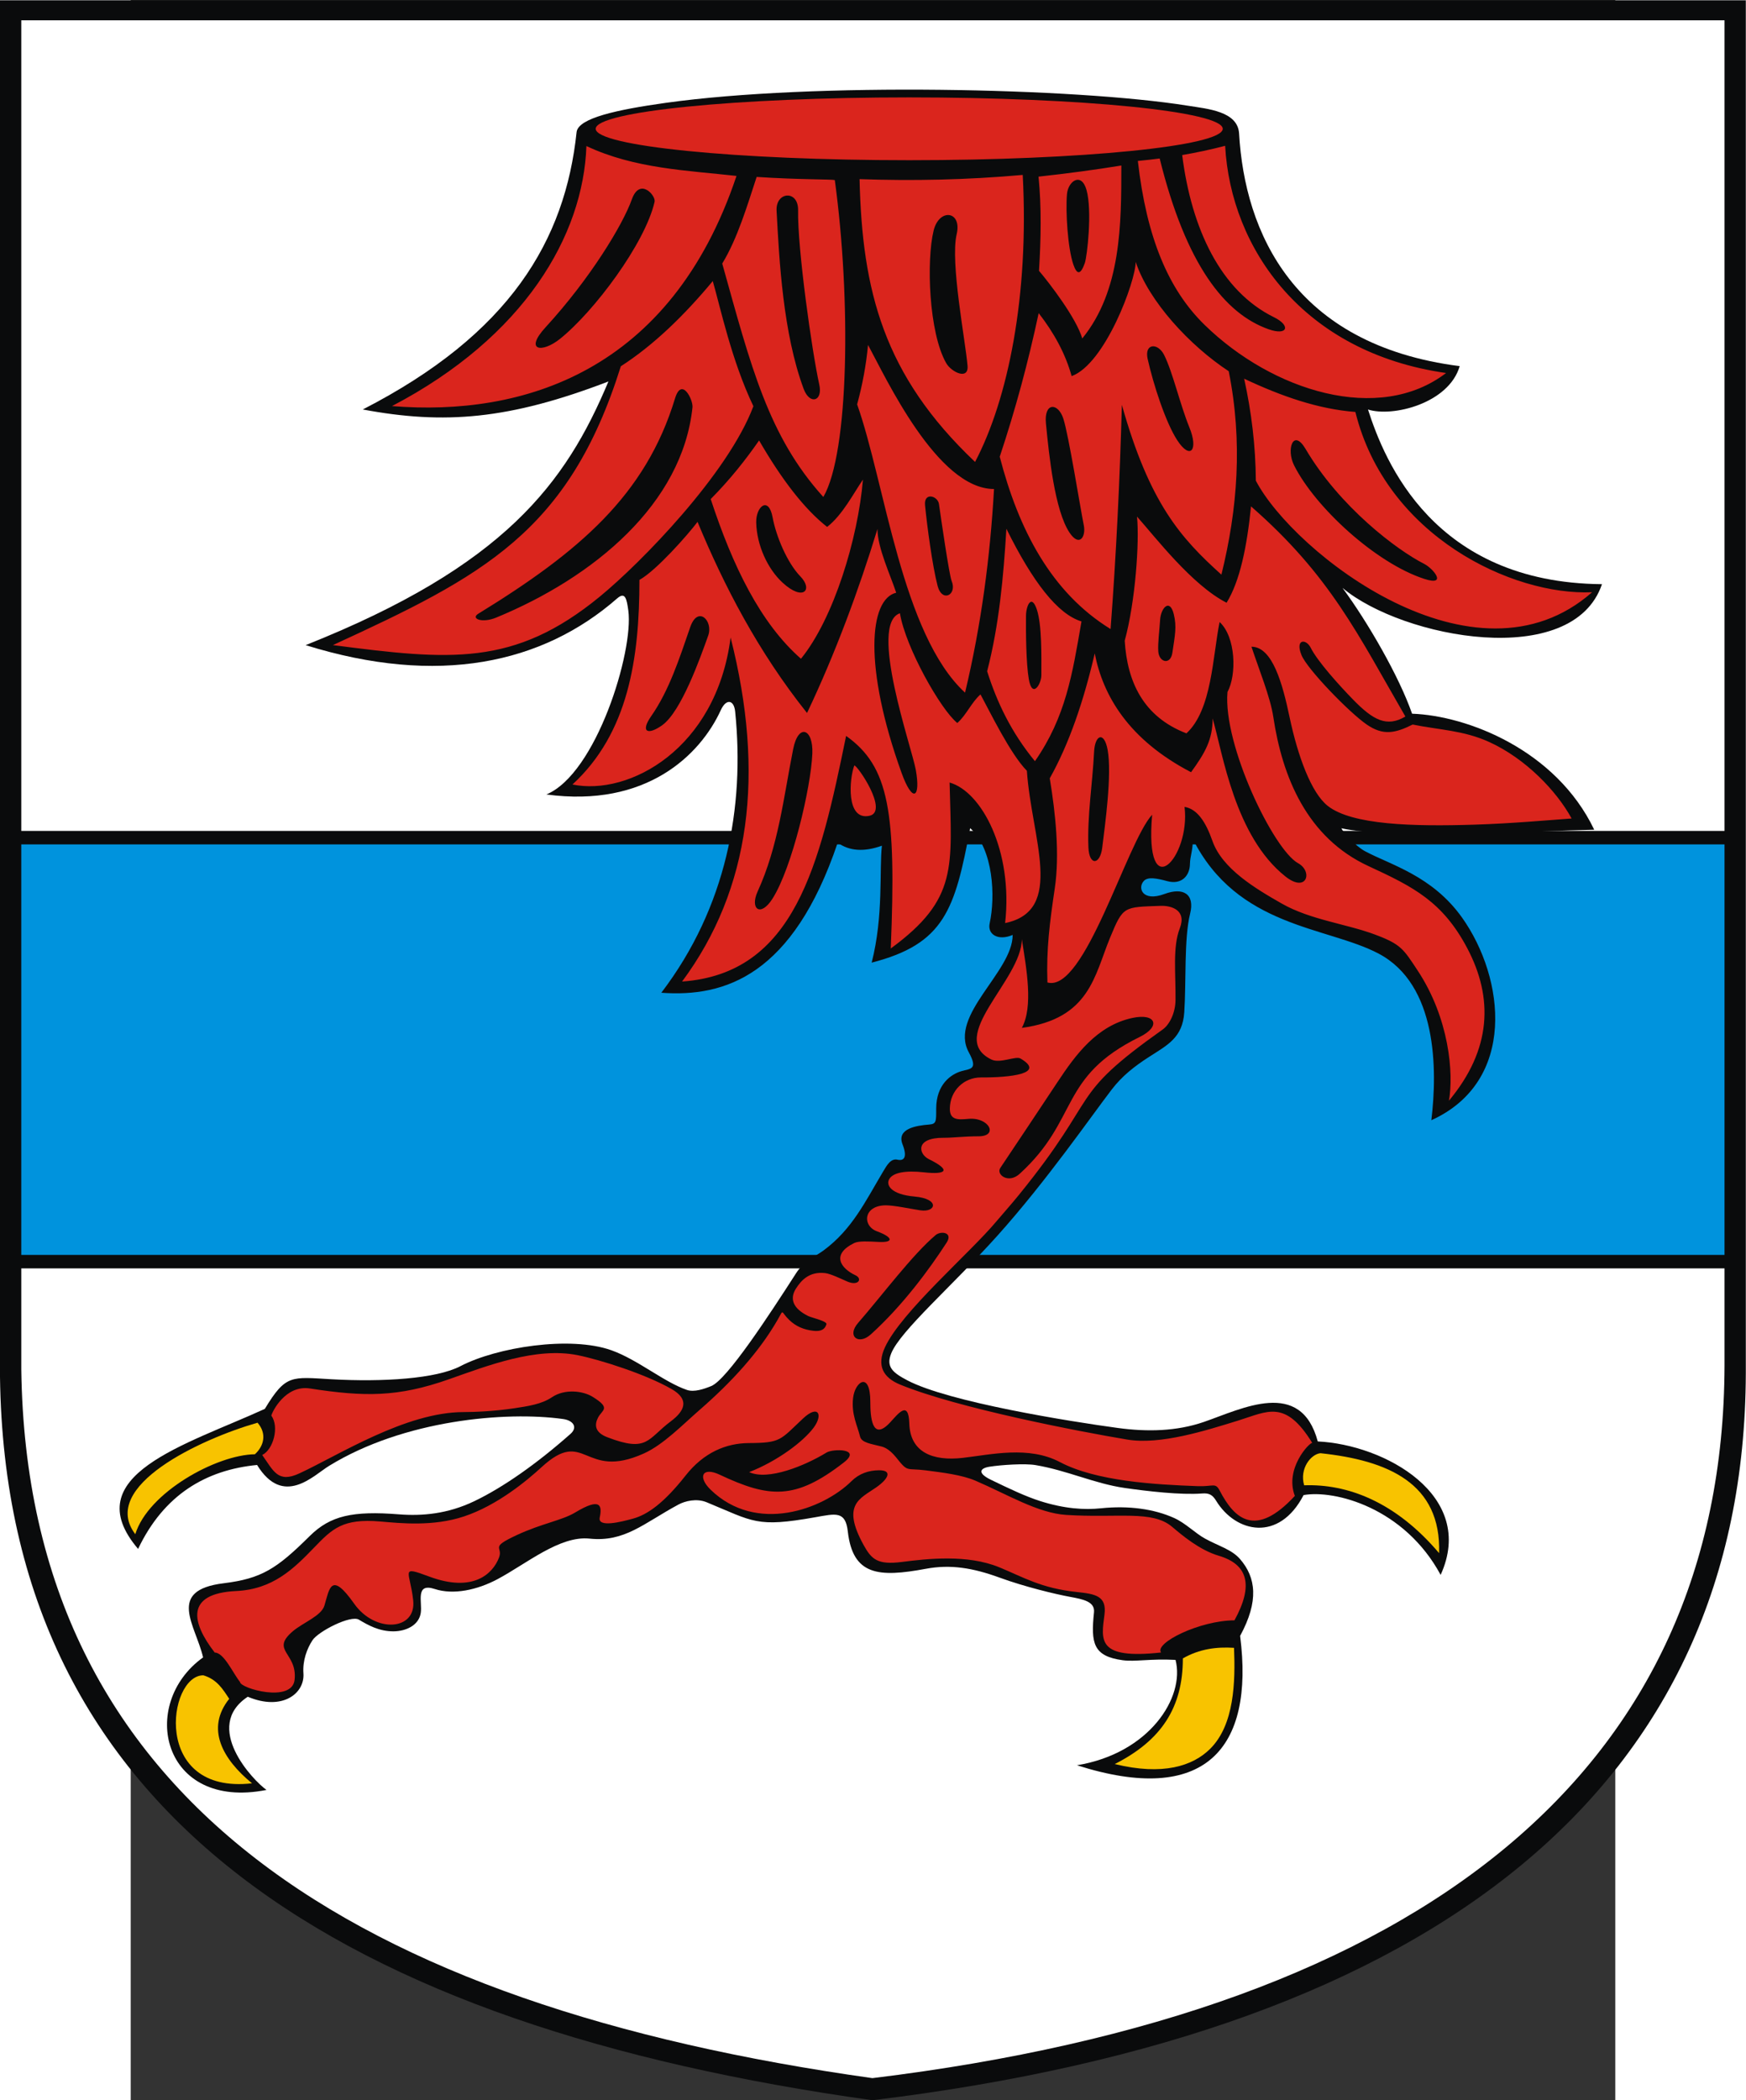
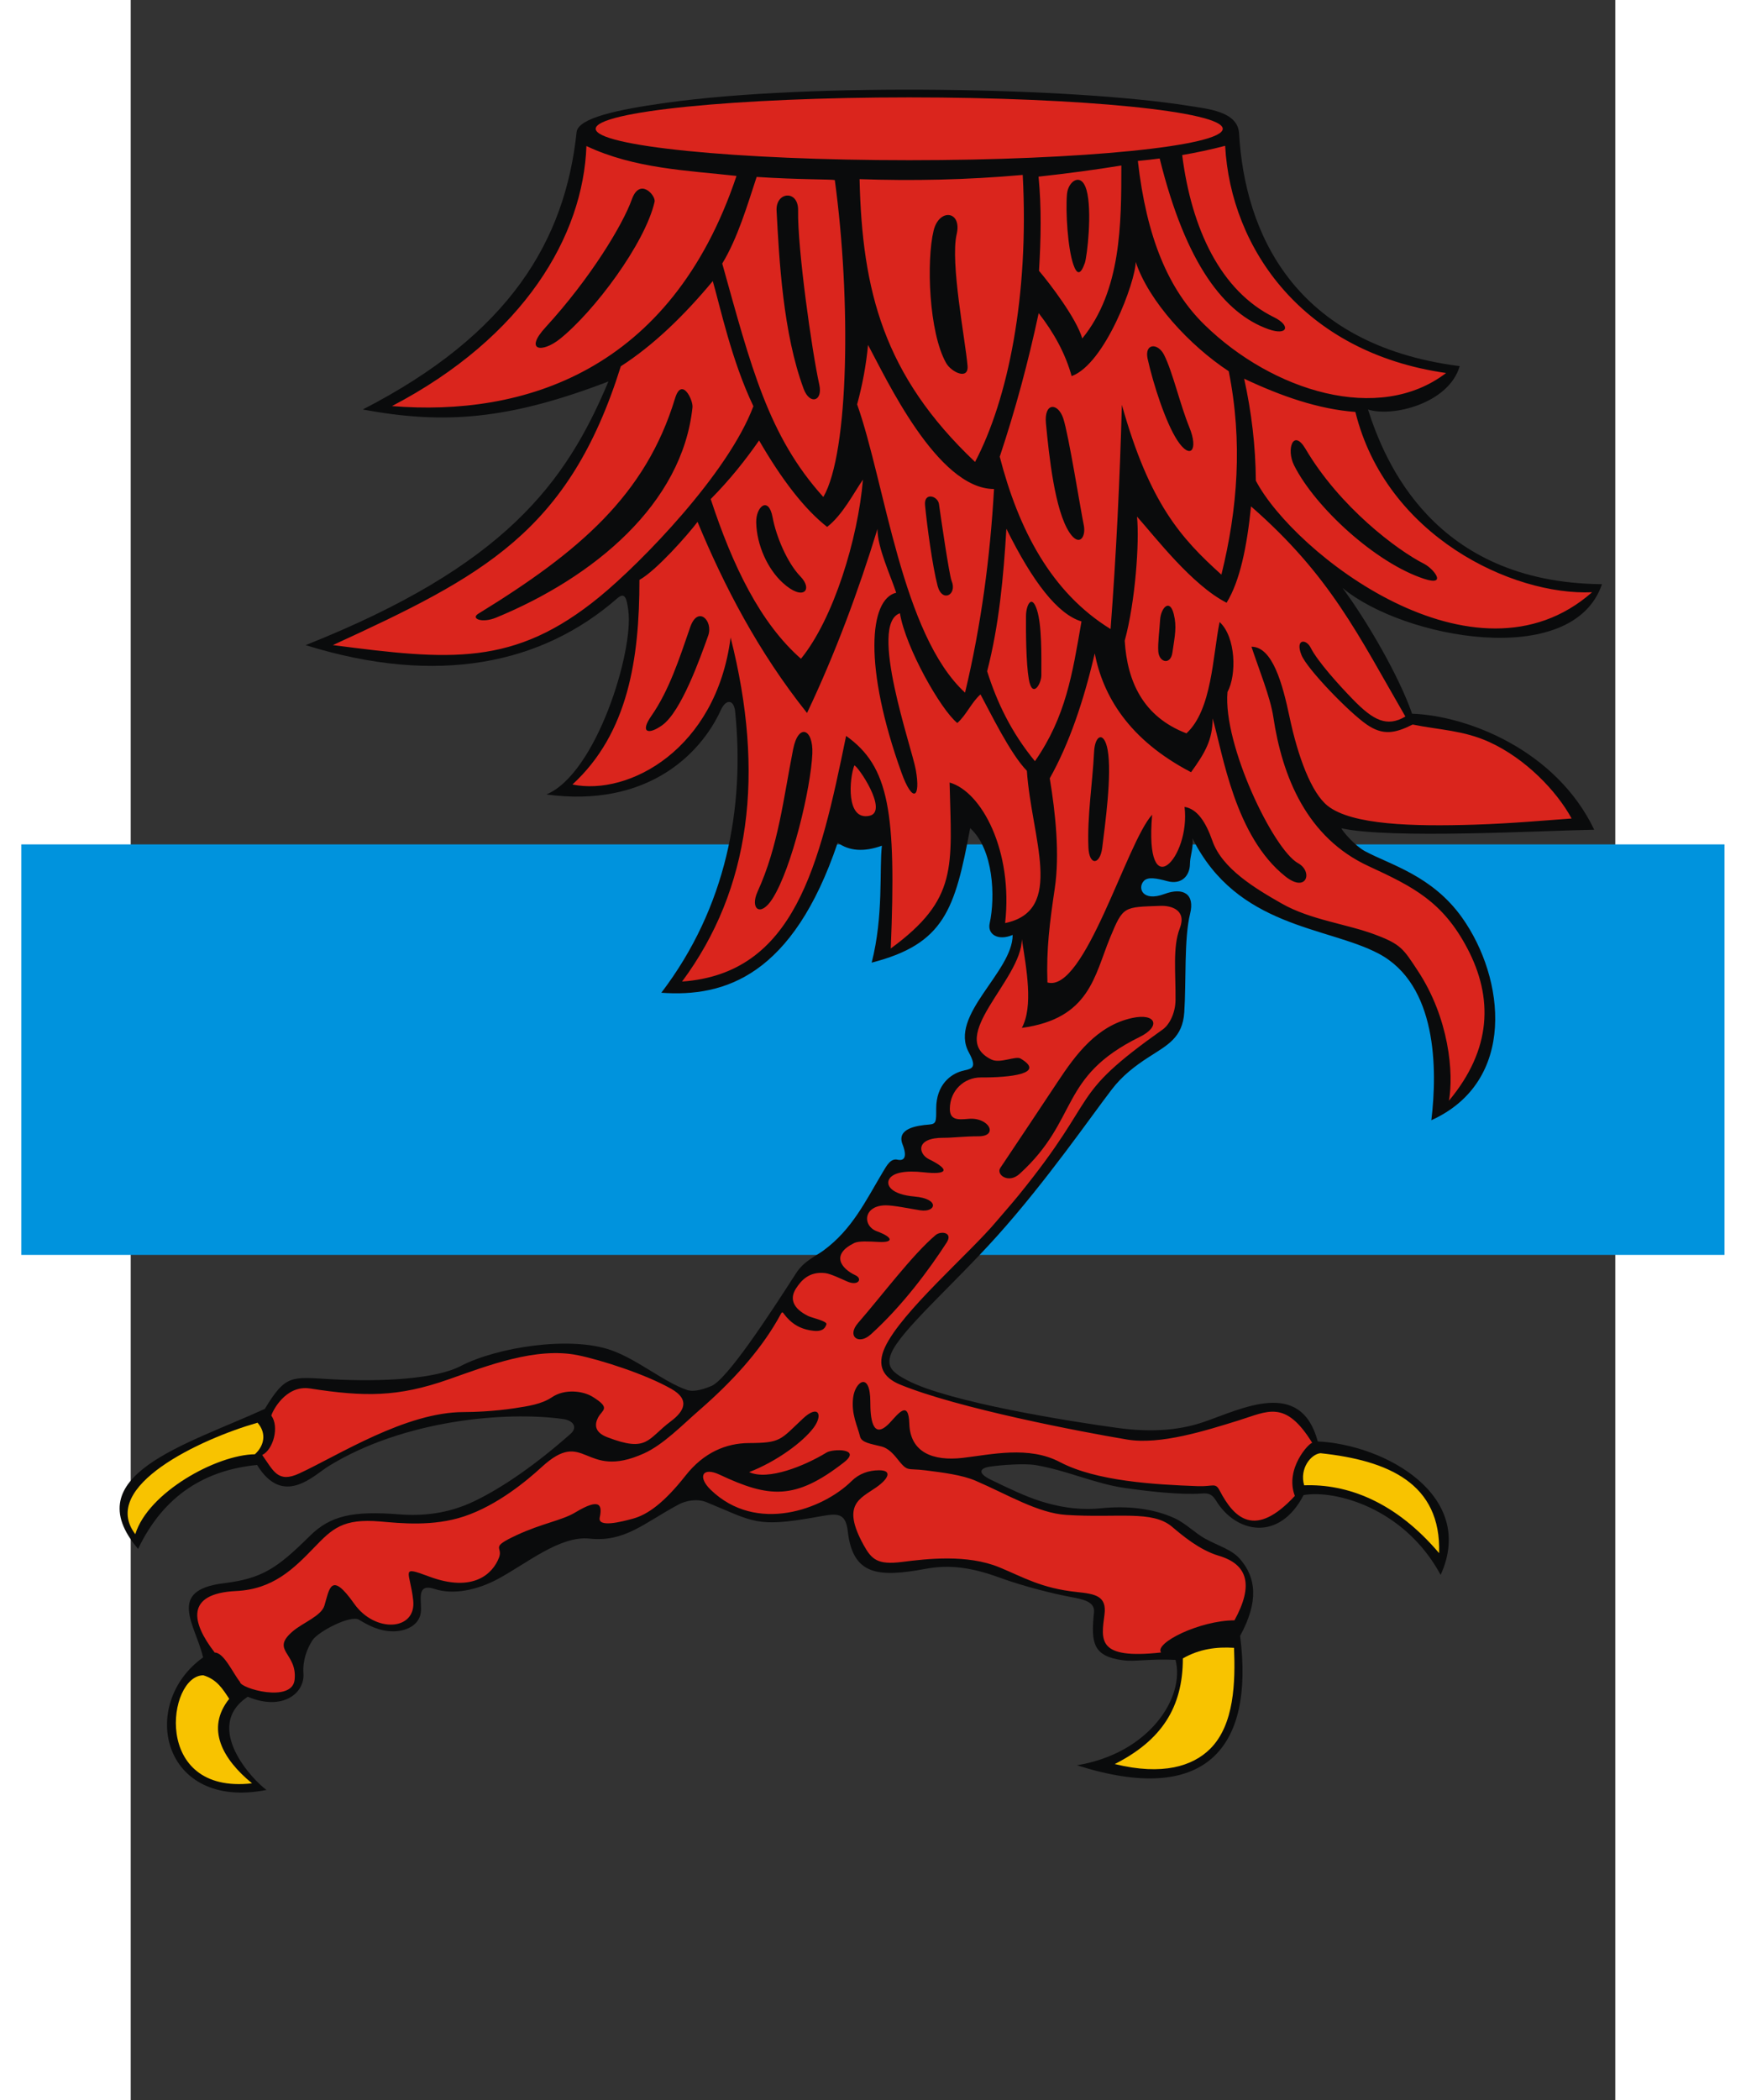
<svg xmlns="http://www.w3.org/2000/svg" xmlns:ns1="http://sodipodi.sourceforge.net/DTD/sodipodi-0.dtd" xmlns:ns2="http://www.inkscape.org/namespaces/inkscape" xml:space="preserve" width="744.094" height="894.773" style="shape-rendering:geometricPrecision; text-rendering:geometricPrecision; image-rendering:optimizeQuality; fill-rule:evenodd; clip-rule:evenodd" viewBox="0 0 210 297" id="svg2" ns1:version="0.32" ns2:version="0.45.1" ns1:docname="POL Dobrzany COA.svg" ns2:output_extension="org.inkscape.output.svg.inkscape" ns1:docbase="C:\Users\Mistrz\Desktop" version="1.0">
  <rect x="0" y="0" width="210" height="297" fill="#333333" stroke="none" />
  <ns1:namedview ns2:window-height="480" ns2:window-width="640" ns2:pageshadow="2" ns2:pageopacity="0.0" guidetolerance="10.0" gridtolerance="10.0" objecttolerance="10.0" borderopacity="1.0" bordercolor="#666666" pagecolor="#ffffff" id="base" />
  <defs id="defs4">
    <style type="text/css" id="style6">
   
    .fil2 {fill:#0093DD}
    .fil0 {fill:#0A0B0C}
    .fil3 {fill:#DA251D}
    .fil4 {fill:#F8C300}
    .fil1 {fill:white}
   
  </style>
  </defs>
  <g id="Warstwa_x0020_1" transform="matrix(1.176,0,0,1.176,-18.493,-26.113)">
    <g id="_74205096">
-       <path id="_74342344" class="fil0" d="M 0,22.238 L 210,22.238 L 210,187.352 C 209.845,236.714 173.243,266.479 104.94,274.763 C 41.377,265.893 0.693,240.773 0,187.772 L 0,22.238 L 0,22.238 z " style="fill:#0a0b0c" />
-       <path id="_74342272" class="fil1" d="M 2.561,24.647 L 207.439,24.647 L 207.439,122.126 L 2.561,122.126 L 2.561,24.647 L 2.561,24.647 z M 207.439,174.729 L 207.439,186.449 C 207.287,234.821 171.579,263.989 104.941,272.106 C 42.929,263.415 3.236,238.799 2.561,186.861 L 2.561,174.729 L 207.439,174.729 L 207.439,174.729 z " style="fill:#ffffff" />
      <polygon id="_74205456" class="fil2" points="207.439,123.745 207.439,173.111 2.561,173.111 2.561,123.745 207.439,123.745 " style="fill:#0093dd" />
      <path id="_74205384" class="fil0" d="M 69.361,38.063 C 67.982,51.142 61.324,62.366 43.64,71.445 C 53.437,73.28 61.232,72.666 73.186,68.077 C 68.058,80.316 60.682,90.275 36.763,99.784 C 52.707,104.75 65.252,102.02 74.231,94.171 C 75.191,93.333 75.382,94.169 75.579,95.63 C 76.237,100.536 71.723,115.256 65.722,117.741 C 77.739,119.371 84.243,112.986 86.705,107.597 C 87.349,106.185 88.285,106.34 88.43,107.771 C 89.6,119.269 87.38,131.314 79.549,141.585 C 87.216,142.149 95.375,139.496 100.764,123.542 C 102.163,124.554 103.936,124.675 106.082,123.903 C 105.755,126.779 106.297,132.343 104.85,137.964 C 113.601,135.714 114.87,131.577 116.699,121.792 C 119.513,124.345 119.742,130.051 119.044,133.24 C 118.753,134.569 120.062,135.384 121.811,134.633 C 121.811,139.096 114.106,144.28 116.531,148.743 C 117.668,150.835 116.76,150.695 115.652,151.014 C 114.396,151.375 112.613,152.606 112.613,155.524 C 112.613,157.069 112.637,157.367 111.758,157.436 C 110.293,157.552 107.814,157.897 108.564,159.815 C 109.16,161.343 108.762,161.842 107.953,161.661 C 107.149,161.482 106.677,162.333 106.224,163.093 C 104.103,166.65 102.519,170.021 99.069,172.569 C 98.082,173.298 96.714,173.828 95.762,175.308 C 92.545,180.31 87.459,188.1 85.558,188.88 C 84.686,189.237 83.505,189.645 82.629,189.347 C 79.869,188.407 76.717,185.708 73.541,184.577 C 68.604,182.819 59.768,184.2 55.376,186.493 C 52.484,188.003 46.08,188.412 39.877,188.064 C 35.041,187.792 34.386,187.445 31.856,191.625 C 22.41,195.955 9.059,199.601 16.611,208.465 C 19.723,201.934 24.785,198.968 30.923,198.371 C 34.068,203.49 37.697,199.64 39.563,198.492 C 48.605,192.929 60.905,191.895 67.719,192.844 C 68.98,193.02 69.51,193.847 68.626,194.631 C 64.635,198.167 60.546,201.059 57.032,202.736 C 53.826,204.266 50.773,204.527 47.976,204.307 C 42.439,203.872 39.737,204.459 37.255,206.919 C 33.264,210.875 31.457,212.034 26.887,212.598 C 19.981,213.452 23.524,217.616 24.43,221.512 C 16.619,227.101 19.469,239.943 32.058,237.449 C 30.406,236.288 24.346,229.856 29.803,226.243 C 33.959,227.991 36.672,225.845 36.499,223.439 C 36.388,221.89 36.923,220.475 37.579,219.46 C 38.271,218.389 42.181,216.381 43.171,216.974 C 44.242,217.615 45.588,218.39 47.345,218.377 C 48.788,218.366 50.364,217.695 50.611,216.177 C 50.822,214.874 49.898,212.501 52.293,213.286 C 54.545,214.024 57.404,213.402 59.832,212.111 C 63.326,210.254 67.328,206.852 70.913,207.227 C 75.147,207.671 77.396,205.403 81.61,203.131 C 82.405,202.703 83.792,202.357 85.003,202.856 C 90.659,205.186 90.953,205.918 98.062,204.658 C 100.52,204.222 101.697,203.871 101.979,206.354 C 102.582,211.658 105.663,211.917 111.369,210.856 C 114.341,210.303 117.022,210.744 120.242,211.919 C 123.268,213.023 126.942,213.905 128.709,214.23 C 130.281,214.52 131.728,214.797 131.593,216.096 C 131.21,219.798 131.484,221.364 135.045,221.852 C 136.549,222.058 138.347,221.649 141.402,221.811 C 142.567,226.335 138.228,233.059 129.544,234.482 C 144.894,239.382 150.914,232.559 149.171,218.925 C 151.451,214.73 151.079,211.903 149.164,209.69 C 148.161,208.532 146.632,208.149 144.941,207.22 C 143.784,206.584 142.604,205.368 141.25,204.755 C 138.818,203.653 135.751,203.237 132.445,203.579 C 130.437,203.786 128.06,203.647 125.125,202.714 C 123.364,202.155 121.402,201.222 119.199,200.154 C 117.567,199.363 117.828,198.772 119.022,198.582 C 120.439,198.357 123.284,198.172 124.552,198.384 C 128.357,199.022 131.642,200.608 135.274,201.135 C 137.973,201.526 142.038,201.998 144.605,201.799 C 145.441,201.735 145.848,201.961 146.28,202.667 C 148.653,206.553 153.866,207.667 156.805,201.993 C 160.541,201.329 168.929,203.508 173.291,211.59 C 177.657,201.987 166.481,195.91 158.511,195.543 C 156.47,187.92 149.443,191.6 144.807,193.198 C 141.529,194.329 138.008,194.401 134.462,193.922 C 128.643,193.135 114.088,190.8 109.141,188.194 C 107.434,187.295 106.531,186.599 107.205,184.946 C 108.315,182.221 114.6,176.787 119.966,170.81 C 125.907,164.192 131.249,156.445 133.742,153.202 C 134.976,151.597 136.437,150.446 138.207,149.306 C 140.456,147.859 142.251,146.99 142.454,143.926 C 142.697,140.277 142.413,135.067 143.155,132.083 C 143.746,129.706 142.328,128.872 140.079,129.706 C 137.389,130.703 136.797,128.945 137.608,128.121 C 138.096,127.627 139.136,127.82 140.399,128.163 C 142.161,128.641 143.125,127.48 143.136,126.088 C 143.143,125.156 143.587,124.127 143.438,123.012 C 148.804,133.777 159.612,133.598 165.827,136.877 C 172.884,140.6 172.912,150.777 172.173,156.915 C 182.469,152.249 181.051,139.843 175.869,132.552 C 172.275,127.495 167.227,126.199 164.188,124.562 C 162.998,123.922 161.534,122.23 161.351,121.809 C 167.278,123.113 185.272,122.099 191.765,121.981 C 187.166,112.374 176.47,108.261 169.855,108.03 C 168.294,103.527 164.474,96.941 161.489,92.907 C 168.776,98.99 189.19,102.804 192.698,92.454 C 172.436,92.287 166.541,77.653 164.553,71.449 C 167.485,72.401 174.28,70.727 175.583,66.235 C 155.571,63.673 149.729,50.095 149.047,38.263 C 148.893,35.581 145.27,35.297 142.847,34.911 C 129.378,32.763 97.813,32.087 80.061,34.576 C 74.162,35.403 69.604,36.407 69.361,38.063 L 69.361,38.063 z " style="fill:#0a0b0c" />
      <path id="_74205312" class="fil3" d="M 122.913,135.137 C 123.473,138.742 124.312,143.236 122.913,145.811 C 131.091,144.705 131.632,139.546 133.534,134.949 C 135.113,131.13 135.151,131.301 139.6,131.136 C 140.884,131.088 142.767,131.635 141.917,133.829 C 141.039,136.098 141.431,139.186 141.401,142.443 C 141.385,144.095 140.625,145.458 139.873,145.992 C 128.214,154.265 132.613,153.537 122.538,165.925 C 121.579,167.105 120.521,168.281 119.834,169.103 C 116.677,172.879 108.42,179.961 106.454,184.212 C 105.439,186.403 106.204,187.856 108.276,188.706 C 115.203,191.545 129.874,194.362 135.59,195.316 C 139.57,195.981 145.034,194.239 148.975,193.019 C 152.478,191.934 154.598,190.451 157.848,195.719 C 157.525,195.65 154.503,198.795 155.753,202.091 C 150.997,207.236 148.47,204.827 146.72,201.466 C 146.187,200.442 145.958,200.989 144.081,200.92 C 138.879,200.73 131.86,200.326 127.49,198.022 C 123.735,196.043 119.226,197.121 115.829,197.516 C 112.203,197.938 109.482,196.851 109.379,193.393 C 109.294,190.518 108.047,192.203 107.081,193.246 C 104.858,195.647 104.689,192.491 104.689,190.79 C 104.689,187.056 102.856,188.321 102.619,190.287 C 102.378,192.284 103.148,193.669 103.451,194.944 C 103.632,195.709 104.794,195.829 106.064,196.157 C 106.787,196.345 107.411,196.978 107.884,197.574 C 109.245,199.291 109.007,198.72 111.354,199.02 C 113.4,199.282 115.723,199.568 117.347,200.266 C 121.152,201.901 124.842,204.161 128.252,204.378 C 134.516,204.778 138.593,203.775 140.992,205.809 C 142.224,206.854 144.303,208.607 146.603,209.288 C 150.112,210.325 150.81,212.837 148.491,217.054 C 144.273,217.075 138.827,219.796 139.663,220.921 C 131.905,221.77 132.46,219.433 132.857,216.34 C 133.143,214.104 131.719,213.881 129.539,213.65 C 125.255,213.198 123.146,211.889 120.206,210.678 C 116.353,209.09 111.497,209.65 108.502,210.033 C 105.562,210.409 104.838,209.732 103.878,207.99 C 101.19,203.11 103.449,202.431 105.393,201.07 C 106.887,200.025 107.361,199.009 105.752,199.009 C 104.492,199.009 103.334,199.418 102.436,200.307 C 98.994,203.715 90.981,206.68 85.484,201.352 C 83.88,199.797 84.489,198.564 86.552,199.534 C 92.524,202.341 95.644,202.633 101.514,198.06 C 103.693,196.363 100.183,196.413 99.432,196.872 C 96.807,198.475 92.384,200.282 90.116,199.23 C 93.47,197.925 96.597,195.594 97.868,193.89 C 99.03,192.334 98.442,191.052 96.593,192.784 C 93.83,195.371 93.968,195.719 90.073,195.738 C 87.307,195.751 84.631,196.899 82.481,199.628 C 79.88,202.929 77.909,204.339 76.152,204.822 C 74.749,205.208 71.88,205.944 72.14,204.695 C 72.436,203.278 72.289,202.215 69.198,204.08 C 67.592,205.048 65.176,205.396 62.138,206.813 C 58.819,208.361 60.538,208.149 60.03,209.495 C 59.282,211.471 56.898,213.76 51.612,211.785 C 48.044,210.454 49.315,211.114 49.703,214.648 C 50.104,218.306 45.12,218.624 42.607,215.06 C 39.796,211.072 39.636,213.237 39.024,215.28 C 38.65,216.527 36.477,217.31 35.243,218.351 C 32.456,220.705 35.799,220.924 35.437,224.208 C 35.126,227.026 28.871,225.237 28.871,224.465 C 28.031,223.435 26.948,220.929 25.829,220.929 C 23.03,217.323 22.255,213.825 28.404,213.53 C 32.817,213.318 35.285,210.897 37.776,208.314 C 39.975,206.033 41.223,204.783 45.74,205.168 C 48.148,205.374 52.075,205.802 55.812,204.56 C 59.796,203.237 63.351,200.283 65.135,198.642 C 70.453,193.749 70.146,200.28 77.452,196.986 C 79.793,195.93 82.059,193.575 84.164,191.743 C 87.999,188.405 91.299,184.805 93.538,180.913 C 94.326,179.543 93.865,179.906 94.936,180.934 C 95.71,181.676 96.629,182.105 97.862,182.239 C 99.194,182.385 99.327,181.635 99.403,181.471 C 99.581,181.087 97.654,180.676 97.22,180.462 C 95.398,179.564 94.935,178.396 95.759,177.133 C 96.346,176.234 97.297,175.068 99.267,175.3 C 99.924,175.378 101.174,175.989 101.921,176.313 C 103.26,176.892 103.782,175.972 102.901,175.56 C 101.149,174.74 99.923,173.064 102.761,171.678 C 103.285,171.422 104.475,171.486 105.673,171.55 C 107.587,171.652 107.389,170.973 105.487,170.274 C 103.697,169.616 103.831,167.149 106.573,167.149 C 107.556,167.149 109.523,167.57 110.697,167.749 C 112.596,168.04 113.102,166.363 110,166.092 C 107.187,165.846 106.488,164.703 107.003,163.932 C 107.457,163.253 108.814,162.918 111.158,163.181 C 113.76,163.472 114.517,162.967 111.733,161.599 C 110.471,160.979 110.053,159.004 113.503,159.027 C 114.591,159.034 115.973,158.848 117.702,158.848 C 120.162,158.848 118.972,156.514 116.475,156.752 C 115.147,156.879 114.238,156.875 114.255,155.499 C 114.282,153.347 115.961,151.761 117.993,151.771 C 121.461,151.788 125.871,151.329 122.751,149.494 C 122.173,149.155 120.303,150.125 119.265,149.621 C 113.728,146.938 122.913,140.03 122.913,135.137 L 122.913,135.137 z M 109.368,33.917 C 130.14,33.917 147.081,35.614 147.081,37.694 C 147.081,39.774 130.14,41.47 109.368,41.47 C 88.597,41.47 71.656,39.774 71.656,37.694 C 71.656,35.614 88.597,33.917 109.368,33.917 L 109.368,33.917 z M 47.149,71.038 C 63.116,62.689 70.166,50.487 70.538,39.766 C 76.327,42.498 82.685,42.698 88.592,43.361 C 80.687,66.952 62.861,72.312 47.149,71.038 z M 85.738,56.006 C 82.281,60.16 78.633,63.699 74.678,66.251 C 68.417,86.218 58.038,91.502 40.043,99.78 C 54.09,101.594 61.82,102.426 72.156,93.944 C 77.138,89.856 87.582,79.15 90.624,71.055 C 87.993,65.554 86.636,59.108 85.738,56.006 L 85.738,56.006 z M 91.016,43.481 C 89.905,46.846 88.731,50.858 86.876,53.897 C 90.334,66.269 92.41,74.644 99.037,81.969 C 102.152,76.622 102.369,58.129 100.416,43.858 C 99.994,43.753 96.089,43.815 91.016,43.481 L 91.016,43.481 z M 103.395,43.747 C 103.705,57.166 106.276,67.331 117.288,77.754 C 121.26,70.215 123.796,57.74 123.021,43.24 C 116.241,43.847 109.727,43.965 103.395,43.747 L 103.395,43.747 z M 124.924,43.446 C 125.288,47.142 125.213,50.938 124.98,54.771 C 126.285,56.307 129.474,60.476 130.183,62.905 C 134.883,57.139 134.883,49.109 134.883,42.108 C 131.713,42.623 128.393,43.069 124.924,43.446 L 124.924,43.446 z M 147.37,39.74 C 148.043,52.088 156.724,64.61 173.945,67.061 C 165.868,73.239 153.073,69.252 144.894,61.269 C 140.52,57 137.915,50.741 136.869,41.56 C 137.744,41.476 138.619,41.377 139.495,41.263 C 142.655,54.025 147.318,59.938 152.6,61.8 C 154.893,62.609 155.296,61.361 153.253,60.358 C 146.834,57.207 143.323,49.726 142.202,40.853 C 143.924,40.556 145.647,40.19 147.37,39.74 L 147.37,39.74 z M 104.413,63.684 C 104.189,66.066 103.752,68.449 103.102,70.832 C 106.459,80.304 108.474,98.498 116.083,105.498 C 118.037,97.335 119.106,89.172 119.568,81.01 C 112.735,81.01 106.546,67.596 104.413,63.684 L 104.413,63.684 z M 91.309,75.172 C 89.671,77.521 87.817,79.871 85.49,82.22 C 88.13,90.272 91.469,97.144 96.346,101.422 C 100.281,96.589 103.204,86.981 103.802,79.88 C 102.68,81.5 101.36,84.119 99.493,85.568 C 96.765,83.429 94.037,79.883 91.309,75.172 L 91.309,75.172 z M 83.906,84.961 C 82.787,86.457 78.93,90.837 76.916,91.938 C 76.916,101.409 75.573,110.366 68.859,116.543 C 75.637,117.942 86.161,112.298 87.883,98.867 C 92.037,115.256 90.285,129.129 82.046,140.238 C 95.577,139.28 98.594,126.291 101.776,110.699 C 106.948,114.379 107.824,119.787 107.148,136.263 C 115.268,130.313 114.468,126.471 114.224,116.306 C 118.096,117.401 121.873,124.534 120.904,133.207 C 128.152,131.705 124.067,122.993 123.521,114.896 C 121.506,112.837 119.062,107.769 117.942,105.71 C 116.869,106.644 116.227,108.212 115.153,109.147 C 113.183,107.581 108.934,100.096 108.25,95.953 C 104.435,97.24 109.674,112.086 110.157,114.769 C 110.773,118.193 109.775,118.834 108.442,115.131 C 103.863,102.414 104.535,94.252 107.802,93.482 C 107.131,91.423 105.547,88.081 105.547,85.816 C 103.297,93.165 100.473,100.805 97.076,107.943 C 91.173,100.548 87.055,92.567 83.906,84.961 L 83.906,84.961 z M 124.94,59.86 C 123.668,65.802 122.167,71.38 120.256,77.127 C 122.516,85.858 126.423,93.434 133.588,97.85 C 134.261,88.965 134.701,79.972 134.947,70.891 C 138.279,82.738 142.033,86.908 146.919,91.308 C 148.867,83.431 149.502,75.334 147.8,66.847 C 143.101,63.758 138.177,58.433 136.61,53.697 C 136.61,56.008 132.933,65.971 128.904,67.434 C 128.149,64.701 126.761,62.2 124.94,59.86 L 124.94,59.86 z M 149.655,67.743 C 150.537,71.737 151.032,75.819 151.062,80.009 C 155.591,88.661 177.405,105.837 191.508,93.423 C 181.937,93.852 166.719,86.671 163.036,71.744 C 158.575,71.404 154.115,69.849 149.655,67.743 z M 121.056,85.791 C 120.709,91.57 120.175,97.398 118.74,102.927 C 119.911,106.617 121.614,110.247 124.491,113.741 C 128.196,108.404 128.985,103.324 130.089,96.933 C 127.209,96.066 124.206,92.15 121.056,85.791 L 121.056,85.791 z M 125.992,140.349 C 125.848,136.373 126.27,133.111 126.878,129.019 C 127.481,124.966 126.971,120.007 126.272,115.801 C 128.604,111.645 130.345,106.538 131.683,100.78 C 132.666,105.802 135.687,111.114 143.269,115.065 C 144.948,112.748 145.864,111.166 145.864,108.591 C 147.105,112.884 148.532,122.774 154.626,127.607 C 157.19,129.64 157.96,127.004 156.139,126.004 C 153.181,124.379 147.095,111.757 147.65,105.422 C 148.77,103.362 148.663,98.806 146.703,97.004 C 145.864,101.124 145.793,107.561 142.714,110.393 C 137.489,108.386 135.586,104.144 135.29,99.251 C 136.573,94.562 137.075,87.359 136.767,84.325 C 138.971,86.793 143.379,92.564 147.543,94.686 C 149.152,92.079 149.992,87.937 150.483,83.099 C 160.035,91.445 163.333,98.502 169.05,108.37 C 166.817,109.689 165.18,108.815 162.766,106.34 C 161.115,104.647 158.471,101.726 157.656,100.089 C 157.121,99.012 155.769,99.009 156.545,100.963 C 157.213,102.647 162.304,107.894 164.407,109.336 C 166.365,110.678 167.794,110.394 169.926,109.333 C 173.173,109.989 176.038,110.029 179.12,111.426 C 183.504,113.412 187.255,117.336 189.046,120.631 C 186.202,120.832 181.87,121.232 177.324,121.374 C 170.029,121.6 162.653,121.424 159.717,119.121 C 157.743,117.572 156.118,113.179 155.119,108.439 C 154.277,104.445 153.072,99.975 150.536,99.975 C 151.416,102.649 152.809,106.049 153.163,108.417 C 154.239,115.611 157.196,122.932 164.616,126.358 C 170.012,128.85 173.536,130.623 176.499,136.242 C 179.642,142.2 179.431,148.411 174.288,154.569 C 174.877,151.273 174.318,144.65 170.523,138.91 C 168.799,136.303 168.531,135.759 165.367,134.579 C 161.933,133.297 157.618,132.819 154.174,130.858 C 151.013,129.059 147.016,126.673 145.845,123.339 C 145.011,120.963 143.982,119.483 142.486,119.235 C 143.227,125.307 137.632,131.386 138.587,120.178 C 135.508,123.526 130.47,141.637 125.992,140.349 L 125.992,140.349 z M 102.761,114.256 C 103.108,114.177 106.958,119.799 104.58,120.307 C 101.721,120.918 102.17,115.801 102.761,114.256 z M 32.638,192.436 C 33.624,193.797 32.859,196.544 31.54,197.17 C 32.915,199.105 33.421,200.586 36.017,199.382 C 40.728,197.198 48.804,192.011 55.767,192.011 C 56.968,192.011 59.436,191.924 61.927,191.543 C 63.524,191.299 65.158,191.06 66.384,190.231 C 67.931,189.184 70.123,189.453 71.292,190.178 C 73.563,191.586 72.42,191.719 71.926,192.699 C 71.529,193.487 71.483,194.433 73.041,195.031 C 77.928,196.909 77.843,195.254 80.701,193.113 C 82.382,191.856 82.956,190.492 80.794,189.248 C 77.668,187.448 72.197,185.719 69.514,185.174 C 64.48,184.151 58.639,186.434 53.956,188.079 C 47.854,190.222 43.852,190.188 37.281,189.172 C 34.307,188.713 32.722,192.016 32.638,192.436 L 32.638,192.436 z " style="fill:#da251d" />
-       <path id="_74205240" class="fil0" d="M 112.552,170.721 C 109.761,173.067 106.029,178.068 103.231,181.275 C 101.806,182.908 103.278,184.001 104.749,182.669 C 108.599,179.185 111.811,174.807 113.861,171.643 C 114.68,170.38 113.166,170.204 112.552,170.721 z " style="fill:#0a0b0c" />
+       <path id="_74205240" class="fil0" d="M 112.552,170.721 C 109.761,173.067 106.029,178.068 103.231,181.275 C 101.806,182.908 103.278,184.001 104.749,182.669 C 108.599,179.185 111.811,174.807 113.861,171.643 C 114.68,170.38 113.166,170.204 112.552,170.721 " style="fill:#0a0b0c" />
      <path id="_74205168" class="fil4" d="M 27.571,226.493 C 24.711,230.074 26.774,233.752 30.317,236.653 C 18.228,238.043 20.165,223.664 24.456,223.664 C 26.109,224.155 26.812,225.345 27.571,226.493 L 27.571,226.493 z M 158.832,196.956 C 166.967,197.823 173.374,200.569 173.106,208.974 C 167.841,202.76 162.038,200.629 156.872,200.817 C 156.29,198.794 157.695,197.074 158.832,196.956 L 158.832,196.956 z M 148.439,220.361 C 148.603,224.435 148.491,229.616 145.555,232.518 C 143.481,234.569 139.884,235.756 134.09,234.337 C 139.688,231.504 142.283,227.554 142.283,221.632 C 144.279,220.488 146.344,220.225 148.439,220.361 L 148.439,220.361 z M 30.662,197.084 C 26.041,197.142 17.809,201.675 16.275,206.697 C 11.89,200.944 24.161,195.233 30.979,193.289 C 32.098,194.577 31.782,196.054 30.662,197.084 z " style="fill:#f8c300" />
      <path id="_74205024" class="fil0" d="M 136.211,144.615 C 131.946,145.534 129.384,149.033 127.205,152.327 C 124.923,155.777 122.62,159.216 120.321,162.656 C 119.796,163.441 121.29,164.6 122.649,163.362 C 129.875,156.782 127.293,151.718 137.091,146.902 C 139.691,145.624 139.045,144.004 136.211,144.615 z M 65.63,61.555 C 63.019,64.4 65.193,64.69 67.353,62.961 C 71.472,59.662 77.591,51.483 78.74,46.47 C 78.911,45.725 76.96,43.495 76.003,46.18 C 74.914,49.235 71.007,55.694 65.63,61.555 L 65.63,61.555 z M 93.413,47.538 C 93.727,53.446 94.182,62.284 96.674,68.978 C 97.396,70.918 99,70.488 98.549,68.451 C 97.656,64.416 95.919,52.05 96.001,47.504 C 96.046,44.998 93.292,45.24 93.413,47.538 L 93.413,47.538 z M 81.198,70.113 C 77.663,81.756 69.645,88.574 57.534,96.007 C 56.588,96.587 57.956,97.185 59.684,96.473 C 71.495,91.606 82.078,82.771 83.297,71.189 C 83.391,70.303 82.005,67.456 81.198,70.113 L 81.198,70.113 z M 90.963,85.043 C 91.026,87.744 92.315,90.597 94.134,92.27 C 96.634,94.57 97.825,93.118 96.281,91.526 C 94.692,89.888 93.356,86.7 92.933,84.409 C 92.455,81.823 90.918,83.107 90.963,85.043 L 90.963,85.043 z M 83.026,97.617 C 81.728,101.375 80.489,105.233 78.346,108.301 C 76.949,110.302 77.982,110.618 79.666,109.406 C 81.939,107.768 84.198,101.408 85.185,98.645 C 85.826,96.849 83.939,94.969 83.026,97.617 z M 95.411,112.272 C 94.242,118.156 93.641,123.923 91.132,129.414 C 90.183,131.493 91.461,132.561 92.912,130.287 C 95.273,126.585 97.548,116.9 97.715,112.826 C 97.839,109.813 96.032,109.143 95.411,112.272 z M 111.271,82.959 C 111.514,85.45 112.154,90.249 112.78,92.654 C 113.318,94.717 115.164,93.741 114.47,92.067 C 114.181,91.37 113.174,84.446 112.947,82.82 C 112.808,81.83 111.114,81.347 111.271,82.959 L 111.271,82.959 z M 113.816,65.872 C 114.438,66.963 116.531,67.96 116.383,66.19 C 116.126,63.145 114.283,53.735 115.074,50.377 C 115.741,47.545 112.968,47.206 112.302,49.935 C 111.415,53.57 111.729,62.218 113.816,65.872 z M 128.345,45.534 C 128.16,47.627 128.433,52.037 129.107,54.005 C 129.539,55.267 129.979,55.293 130.492,53.83 C 130.765,53.05 131.403,47.567 130.695,45.054 C 130.073,42.849 128.482,43.989 128.345,45.534 z M 125.813,73.118 C 126.183,76.967 126.871,83.612 128.66,86.268 C 129.854,88.042 130.641,86.721 130.369,85.382 C 129.936,83.245 128.546,74.507 127.906,72.547 C 127.269,70.593 125.568,70.571 125.813,73.118 L 125.813,73.118 z M 138.047,65.36 C 138.712,68.359 140.194,72.968 141.601,75.135 C 143.175,77.56 144.196,76.354 143.06,73.579 C 141.964,70.902 141.056,66.931 140.029,64.888 C 139.275,63.389 137.63,63.478 138.047,65.36 L 138.047,65.36 z M 155.657,78.153 C 158.173,83.185 165.48,89.924 171.332,91.82 C 174.118,92.722 172.466,90.597 171.287,90 C 168.036,88.351 161.16,83.177 157.04,76.187 C 155.564,73.684 154.696,76.231 155.657,78.153 L 155.657,78.153 z M 139.546,96.744 C 139.467,98.069 139.26,99.5 139.327,100.537 C 139.415,101.869 140.798,102.218 141.023,100.696 C 141.333,98.586 141.566,97.579 141.188,96.049 C 140.708,94.114 139.632,95.316 139.546,96.744 z M 131.604,112.63 C 131.422,116.362 130.766,120.375 130.922,124.099 C 131.017,126.372 132.33,126.204 132.582,124.156 C 132.913,121.456 133.775,115.338 133.235,112.379 C 132.822,110.112 131.705,110.537 131.604,112.63 z M 123.416,96.231 C 123.394,98.164 123.419,101.939 123.752,103.87 C 124.166,106.276 125.261,104.464 125.262,103.403 C 125.266,101.073 125.332,97.377 124.727,95.528 C 124.085,93.567 123.431,95.028 123.416,96.231 L 123.416,96.231 z " style="fill:#0a0b0c" />
    </g>
  </g>
</svg>